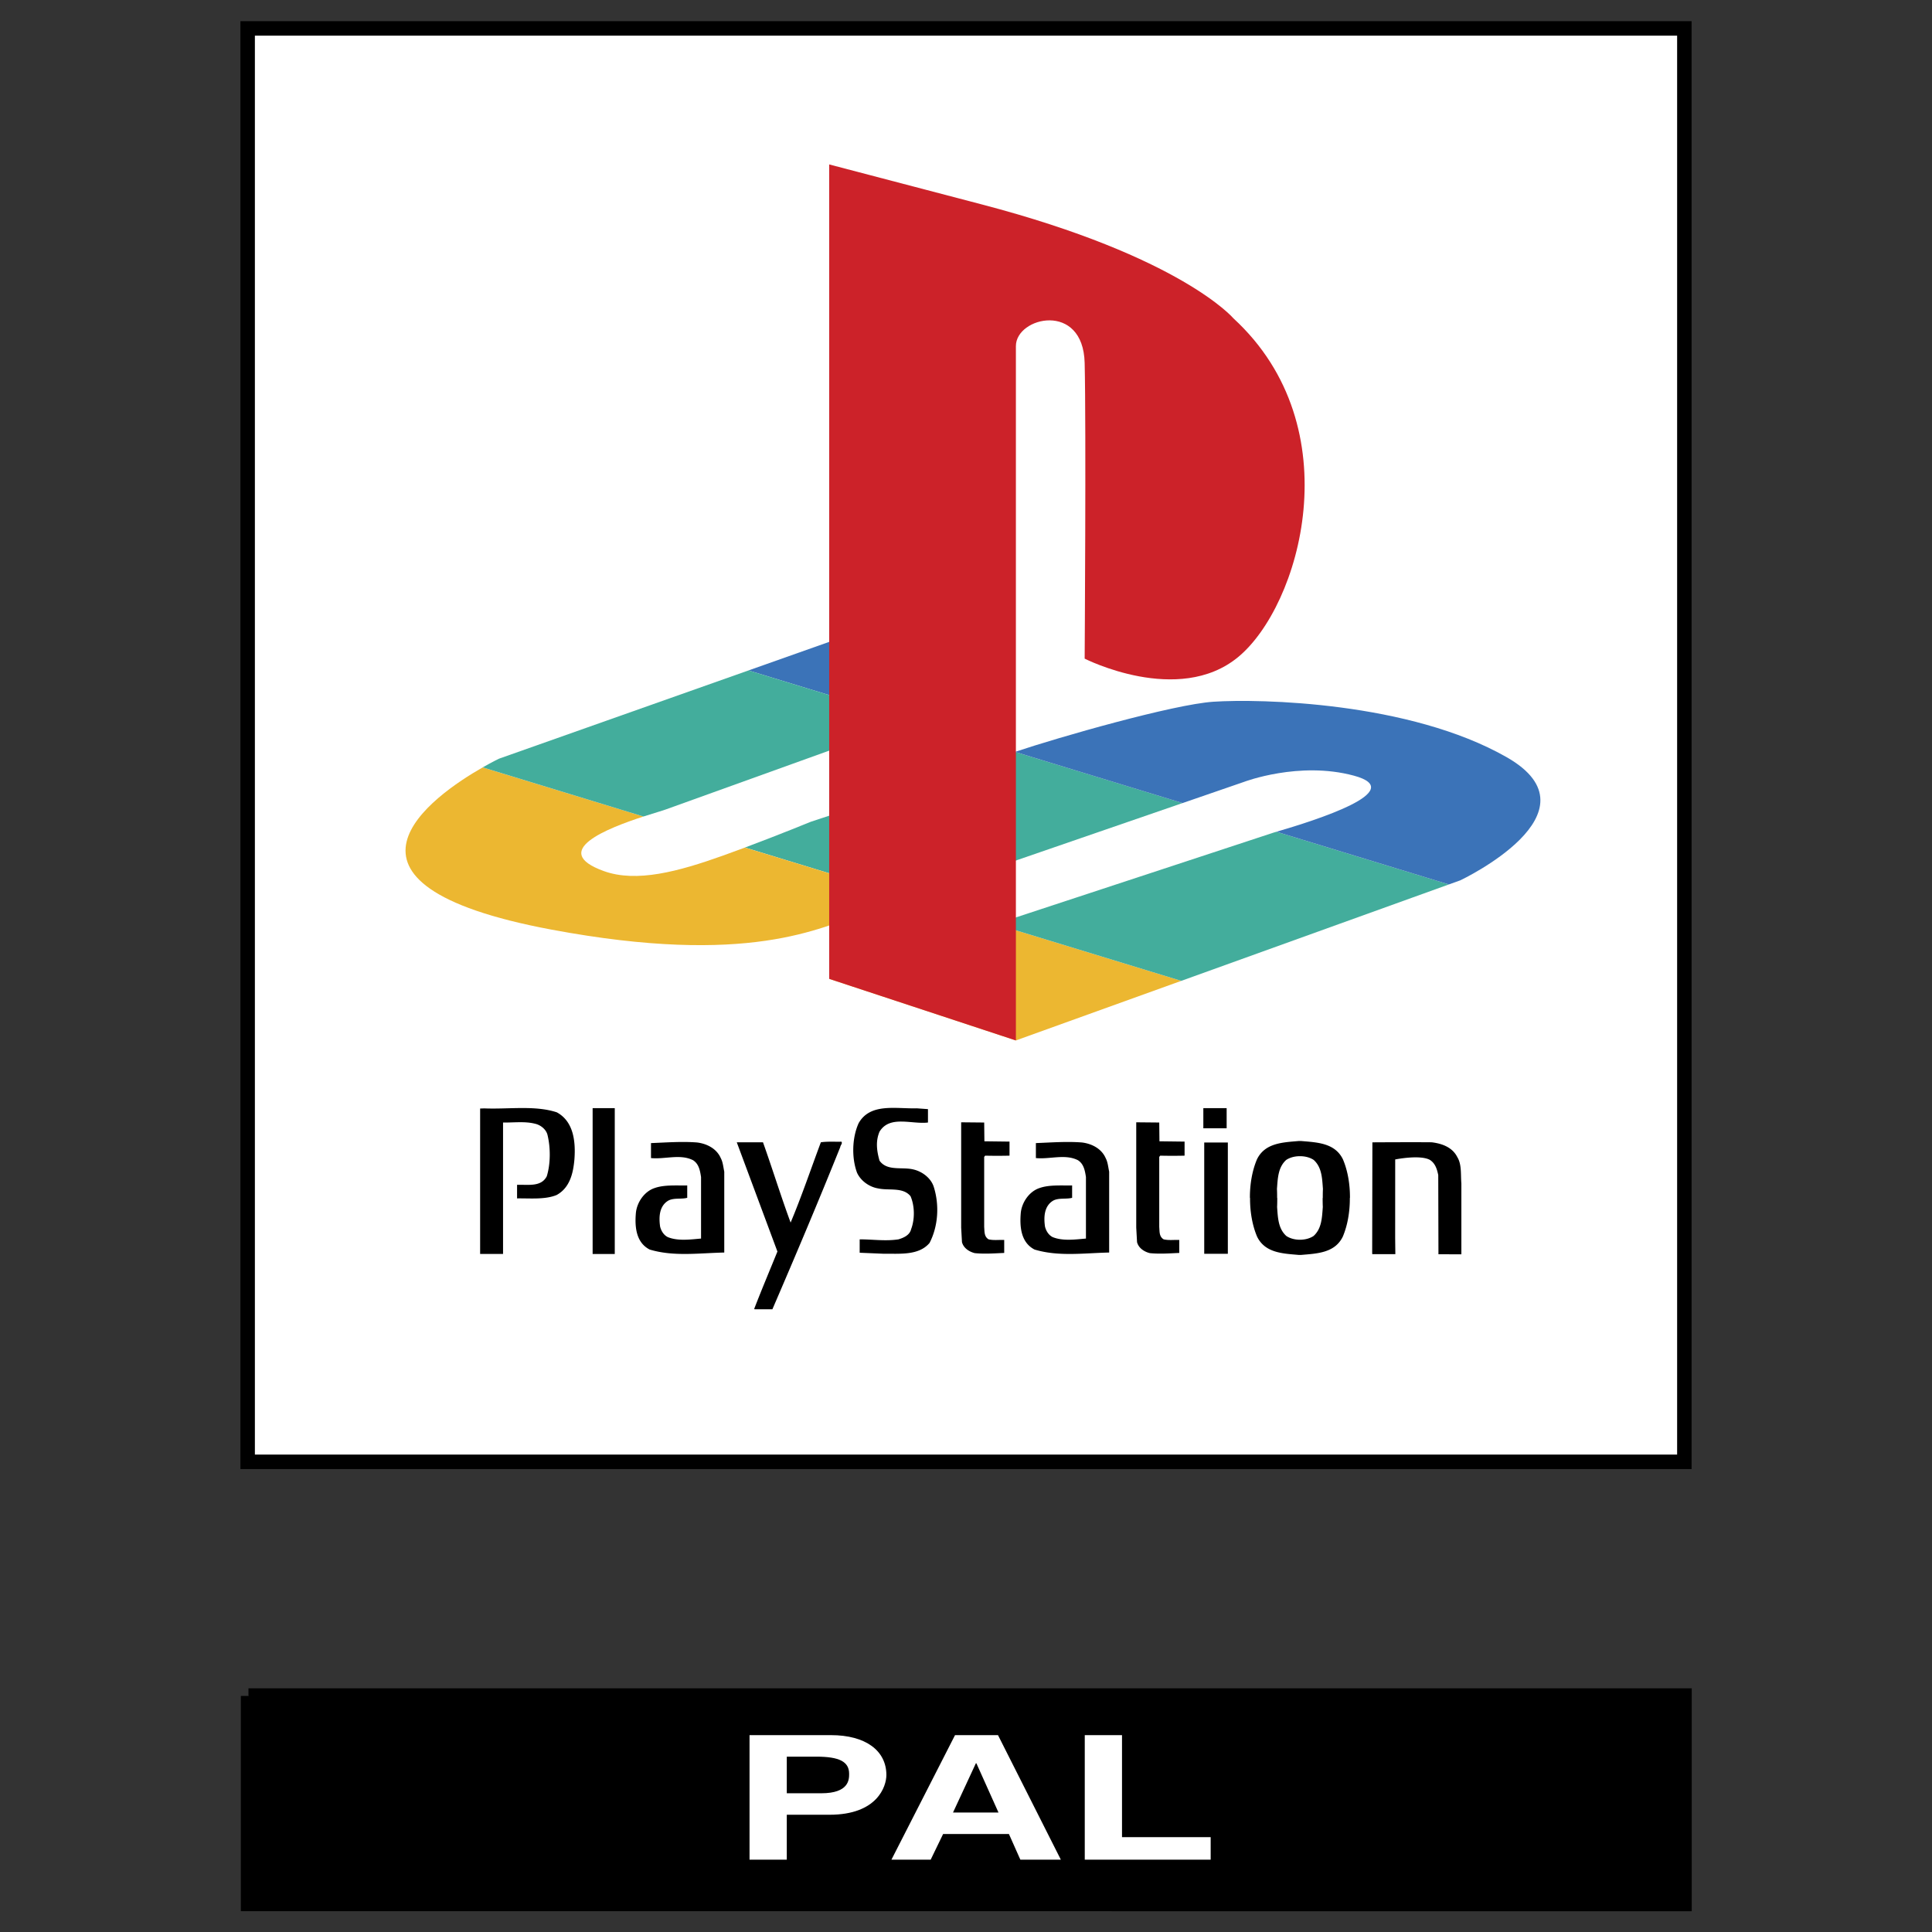
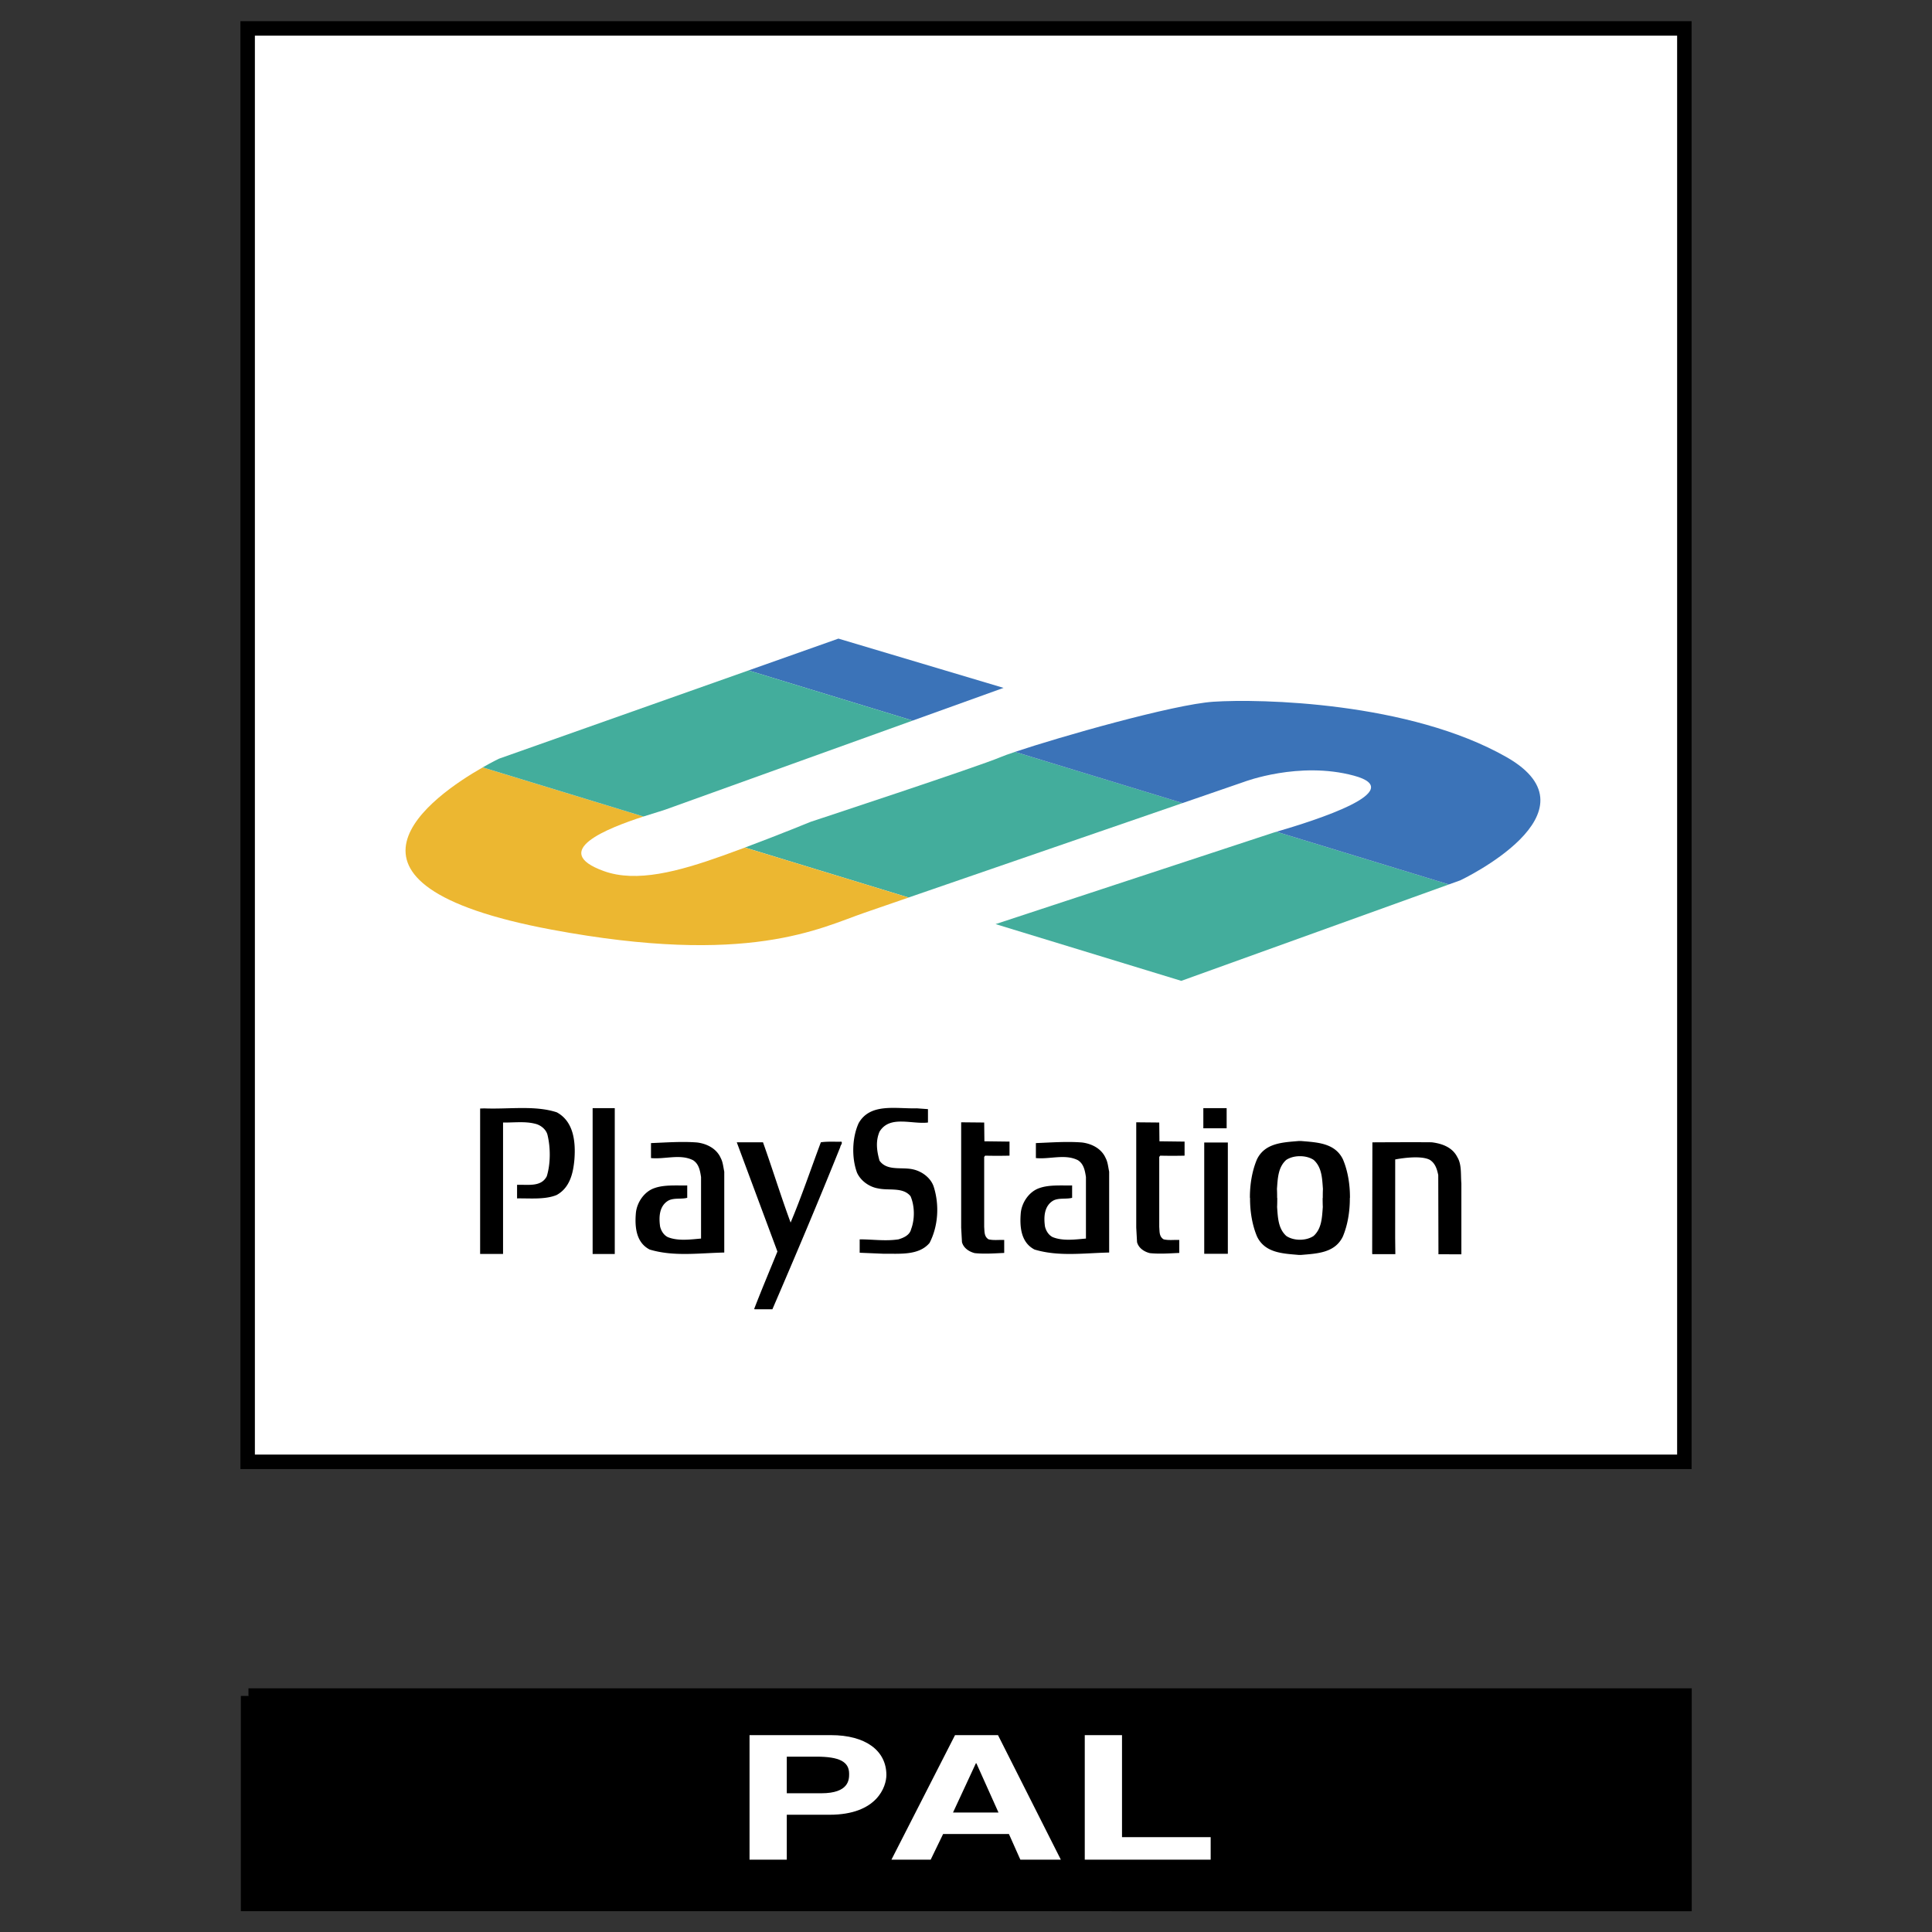
<svg xmlns="http://www.w3.org/2000/svg" width="2500" height="2500" viewBox="0 0 192.756 192.756">
  <rect x="0" y="0" width="192.756" height="192.756" fill="#333333" stroke="none" />
  <path fill-rule="evenodd" clip-rule="evenodd" fill="#fff" fill-opacity="0" d="M0 0h192.756v192.756H0V0z" />
  <path fill-rule="evenodd" clip-rule="evenodd" fill="#bbe0f8" d="M24.789 169.205h143.236v20.717H24.789v-20.717z" />
  <path fill-rule="evenodd" clip-rule="evenodd" fill="#fff" d="M24.708 2.834h143.341v143.012H24.708V2.834z" />
  <path fill="none" stroke="#000" stroke-width="1.444" stroke-miterlimit="2.613" d="M24.708 2.835h143.341v143.011H24.708V2.835z" />
-   <path d="M55.552 110.977c1.657.898 1.897 2.871 1.757 4.703-.12 1.375-.459 2.83-1.776 3.547-1.159.479-2.708.316-3.945.338v-1.354c1.098-.039 2.406.238 2.965-.857.38-1.236.38-2.828.08-4.084-.12-.58-.698-1.037-1.258-1.156-.998-.26-2.188-.1-3.186-.119v13.111h-2.287v-14.508l.419-.014c2.418.1 5.054-.324 7.231.393zM92.583 110.658v1.336c-1.619.199-3.815-.758-4.834.916-.4.957-.28 1.893 0 2.889.758 1.076 2.256.6 3.375.877.879.199 1.757.857 2.037 1.734.579 1.834.439 3.945-.42 5.6-1.078 1.275-2.976 1.057-4.594 1.076l-2.377-.1v-1.336c1.319 0 2.576.199 3.875 0 .519-.158 1.119-.418 1.258-1.016.38-.996.36-2.332-.06-3.289-.759-.936-2.177-.537-3.234-.777-.86-.139-1.719-.736-2.098-1.553-.56-1.496-.5-3.527.16-4.963 1.158-2.033 3.715-1.414 5.792-1.475l1.12.081zM98.193 111.994l.021 1.873 2.506.031v1.402c-.779.02-1.646.02-2.426 0l-.102.121v6.994c.041.457-.018.957.441 1.234.5.119.998.041 1.557.061v1.295c-.938.041-1.957.119-2.936.02-.559-.139-1.119-.498-1.278-1.096l-.08-1.453v-10.504l2.297.022zM115.658 111.994l.02 1.873 2.508.031v1.402c-.779.02-1.648.02-2.426 0l-.102.121v6.994c.041.457-.02.957.441 1.234.498.119.998.041 1.557.061v1.295c-.938.041-1.957.119-2.936.02-.561-.139-1.119-.498-1.277-1.096l-.08-1.453v-10.504l2.295.022zM71.91 115.541c.221.418.25.896.35 1.354v8.07c-2.604.059-5.043.42-7.44-.297-1.359-.697-1.499-2.252-1.378-3.646.101-1.057.839-2.154 1.878-2.492.958-.338 2.127-.238 3.245-.258v1.234c-.579.16-1.328-.02-1.887.279-.899.537-.958 1.613-.819 2.592.101.418.359.855.779 1.055.998.398 2.188.24 3.306.139v-6.137c-.1-.639-.21-1.295-.789-1.674-1.278-.658-2.806-.08-4.205-.219v-1.494c1.558-.061 3.106-.18 4.604-.061.957.119 1.937.598 2.356 1.555zM110.311 115.541c.221.418.25.896.35 1.354v8.07c-2.602.059-5.043.42-7.441-.297-1.357-.697-1.496-2.252-1.377-3.646.1-1.057.84-2.154 1.877-2.492.959-.338 2.127-.238 3.246-.258v1.234c-.578.16-1.328-.02-1.887.279-.898.537-.959 1.613-.82 2.592.102.418.359.855.779 1.055.998.398 2.188.24 3.307.139v-6.137c-.1-.639-.211-1.295-.789-1.674-1.279-.658-2.807-.08-4.205-.219v-1.494c1.559-.061 3.105-.18 4.604-.061.957.119 1.936.598 2.356 1.555zM76.124 113.967c.939 2.631 1.777 5.359 2.756 8.01 1.099-2.609 2.017-5.34 3.017-8.01.659-.1 1.378-.041 2.057-.061.12.199-.1.338-.12.537-2.176 5.422-4.454 10.803-6.771 16.182h-1.777l-.04-.039c.739-1.912 1.538-3.807 2.317-5.721l-4.055-10.898c.076-.002 2.616 0 2.616 0zM145.393 115.441c.459.736.33 1.754.408 2.629v7.074l-2.287-.008-.02-7.902c-.121-.559-.279-1.156-.838-1.514-1-.539-3.457-.041-3.457-.041l-.004 7.812.018 1.637h-2.303l-.008-.123.021-11.033s3.975-.025 5.912-.006c.999.12 2.058.477 2.558 1.475zM129.693 125.205h-.1c-1.578-.139-3.377-.18-4.176-1.832-.473-1.117-.709-2.48-.699-3.846l-.014-.01c-.01-1.365.229-2.729.701-3.844.799-1.654 2.598-1.695 4.174-1.834.033 0 .068 0 .1.002h.031c.035-.002.068-.002.102-.002 1.578.139 3.375.18 4.174 1.834.475 1.115.709 2.479.699 3.844l-.012.01c.01 1.365-.227 2.729-.699 3.846-.799 1.652-2.598 1.693-4.176 1.832H129.693zm.057-1.516c.477-.01.949-.135 1.307-.377.82-.738.84-1.854.92-2.891a18.415 18.415 0 0 1-.016-.895l.012-.01c0-.311.002-.611.016-.895-.078-1.037-.1-2.152-.918-2.891-.359-.242-.83-.367-1.309-.375h-.133c-.477.008-.947.133-1.307.375-.818.738-.84 1.854-.92 2.891.016.283.018.584.018.895l.014.01c-.002.311-.002.611-.018.895.078 1.037.1 2.152.92 2.891.357.242.828.367 1.307.377h.107zM59.127 110.559h2.208v14.554h-2.208v-14.554zM120.146 113.986h2.356v11.106h-2.356v-11.106zM120.057 110.561h2.326v2.009h-2.326v-2.009z" fill-rule="evenodd" clip-rule="evenodd" />
+   <path d="M55.552 110.977c1.657.898 1.897 2.871 1.757 4.703-.12 1.375-.459 2.83-1.776 3.547-1.159.479-2.708.316-3.945.338v-1.354c1.098-.039 2.406.238 2.965-.857.38-1.236.38-2.828.08-4.084-.12-.58-.698-1.037-1.258-1.156-.998-.26-2.188-.1-3.186-.119v13.111h-2.287v-14.508l.419-.014c2.418.1 5.054-.324 7.231.393zM92.583 110.658v1.336c-1.619.199-3.815-.758-4.834.916-.4.957-.28 1.893 0 2.889.758 1.076 2.256.6 3.375.877.879.199 1.757.857 2.037 1.734.579 1.834.439 3.945-.42 5.6-1.078 1.275-2.976 1.057-4.594 1.076l-2.377-.1v-1.336c1.319 0 2.576.199 3.875 0 .519-.158 1.119-.418 1.258-1.016.38-.996.36-2.332-.06-3.289-.759-.936-2.177-.537-3.234-.777-.86-.139-1.719-.736-2.098-1.553-.56-1.496-.5-3.527.16-4.963 1.158-2.033 3.715-1.414 5.792-1.475l1.12.081zM98.193 111.994l.021 1.873 2.506.031v1.402c-.779.02-1.646.02-2.426 0l-.102.121v6.994c.041.457-.018.957.441 1.234.5.119.998.041 1.557.061v1.295c-.938.041-1.957.119-2.936.02-.559-.139-1.119-.498-1.278-1.096l-.08-1.453v-10.504l2.297.022zM115.658 111.994l.02 1.873 2.508.031v1.402c-.779.02-1.648.02-2.426 0l-.102.121v6.994c.041.457-.02.957.441 1.234.498.119.998.041 1.557.061v1.295c-.938.041-1.957.119-2.936.02-.561-.139-1.119-.498-1.277-1.096l-.08-1.453v-10.504l2.295.022zM71.91 115.541c.221.418.25.896.35 1.354v8.07c-2.604.059-5.043.42-7.44-.297-1.359-.697-1.499-2.252-1.378-3.646.101-1.057.839-2.154 1.878-2.492.958-.338 2.127-.238 3.245-.258v1.234c-.579.16-1.328-.02-1.887.279-.899.537-.958 1.613-.819 2.592.101.418.359.855.779 1.055.998.398 2.188.24 3.306.139v-6.137c-.1-.639-.21-1.295-.789-1.674-1.278-.658-2.806-.08-4.205-.219v-1.494c1.558-.061 3.106-.18 4.604-.061.957.119 1.937.598 2.356 1.555zM110.311 115.541c.221.418.25.896.35 1.354v8.07c-2.602.059-5.043.42-7.441-.297-1.357-.697-1.496-2.252-1.377-3.646.1-1.057.84-2.154 1.877-2.492.959-.338 2.127-.238 3.246-.258v1.234c-.578.16-1.328-.02-1.887.279-.898.537-.959 1.613-.82 2.592.102.418.359.855.779 1.055.998.398 2.188.24 3.307.139v-6.137c-.1-.639-.211-1.295-.789-1.674-1.279-.658-2.807-.08-4.205-.219v-1.494c1.559-.061 3.105-.18 4.604-.061.957.119 1.936.598 2.356 1.555zM76.124 113.967c.939 2.631 1.777 5.359 2.756 8.01 1.099-2.609 2.017-5.34 3.017-8.01.659-.1 1.378-.041 2.057-.061.12.199-.1.338-.12.537-2.176 5.422-4.454 10.803-6.771 16.182h-1.777l-.04-.039c.739-1.912 1.538-3.807 2.317-5.721l-4.055-10.898c.076-.002 2.616 0 2.616 0zM145.393 115.441c.459.736.33 1.754.408 2.629v7.074l-2.287-.008-.02-7.902c-.121-.559-.279-1.156-.838-1.514-1-.539-3.457-.041-3.457-.041l-.004 7.812.018 1.637h-2.303l-.008-.123.021-11.033s3.975-.025 5.912-.006c.999.12 2.058.477 2.558 1.475zM129.693 125.205h-.1c-1.578-.139-3.377-.18-4.176-1.832-.473-1.117-.709-2.48-.699-3.846l-.014-.01c-.01-1.365.229-2.729.701-3.844.799-1.654 2.598-1.695 4.174-1.834.033 0 .068 0 .1.002h.031c.035-.002.068-.002.102-.002 1.578.139 3.375.18 4.174 1.834.475 1.115.709 2.479.699 3.844l-.012.01c.01 1.365-.227 2.729-.699 3.846-.799 1.652-2.598 1.693-4.176 1.832H129.693zm.057-1.516c.477-.01.949-.135 1.307-.377.82-.738.84-1.854.92-2.891a18.415 18.415 0 0 1-.016-.895l.012-.01c0-.311.002-.611.016-.895-.078-1.037-.1-2.152-.918-2.891-.359-.242-.83-.367-1.309-.375h-.133c-.477.008-.947.133-1.307.375-.818.738-.84 1.854-.92 2.891.016.283.018.584.018.895l.014.01c-.002.311-.002.611-.018.895.078 1.037.1 2.152.92 2.891.357.242.828.367 1.307.377h.107zM59.127 110.559h2.208v14.554h-2.208v-14.554zM120.146 113.986h2.356v11.106h-2.356v-11.106M120.057 110.561h2.326v2.009h-2.326v-2.009z" fill-rule="evenodd" clip-rule="evenodd" />
  <path fill-rule="evenodd" clip-rule="evenodd" fill="#3b73b8" d="M100.125 68.63L83.65 63.714l-8.971 3.175 16.378 5.004 9.068-3.263z" />
-   <path fill-rule="evenodd" clip-rule="evenodd" fill="#ecb731" d="M82.728 97.66l18.627 6.145 16.502-5.946-18.529-5.661-16.6 5.462z" />
  <path d="M127.066 83.069l-27.738 9.129 18.529 5.662 26.697-9.619-17.201-5.256-.287.084zM101.271 75.015c-.666.223-1.17.405-1.455.527-2.154.921-18.936 6.451-18.936 6.451s-3.087 1.269-6.553 2.565l16.323 4.987c6.978-2.404 19.74-6.804 27.335-9.424l-16.714-5.106z" fill-rule="evenodd" clip-rule="evenodd" fill="#43ad9c" />
  <path d="M150.314 75.542c-9.699-5.53-24.635-5.837-29.252-5.53-4.006.267-15.43 3.539-19.791 5.003l16.715 5.107 6.156-2.123s5.479-2.084 10.93-.613c5.557 1.498-3.824 4.457-7.719 5.599l17.201 5.256 1.141-.41s14.319-6.76 4.619-12.289z" fill-rule="evenodd" clip-rule="evenodd" fill="#3b73b8" />
  <path d="M72.104 85.373c-4.424 1.58-8.603 2.71-11.854 1.537-5.526-1.995.395-4.292 3.947-5.446l-16.04-4.901c-4.883 2.786-17.646 11.601 6.858 16.184 19.706 3.687 26.788-.153 31.253-1.689l4.382-1.51-16.323-4.987c-.733.272-1.482.547-2.223.812z" fill-rule="evenodd" clip-rule="evenodd" fill="#ecb731" />
  <path d="M66.409 80.765l24.648-8.872-16.378-5.004-24.898 8.807s-.657.315-1.623.866l16.04 4.901c1.1-.356 1.974-.604 2.211-.698z" fill-rule="evenodd" clip-rule="evenodd" fill="#43ad9c" />
-   <path d="M82.728 16.405V97.66l18.628 6.145V34.53c0-2.918 6.713-4.492 6.861 1.69.152 6.451 0 29.492 0 29.492s9.342 4.758 15.309-.154c6.158-5.069 11.393-22.887-.461-33.792 0 0-5.191-6.152-25.096-11.367l-15.241-3.994z" fill-rule="evenodd" clip-rule="evenodd" fill="#cc2229" />
  <path d="M78.498 185.541h-3.717v-12.426h8.127c3.445 0 5.526 1.541 5.526 3.98 0 1.125-.892 3.963-5.675 3.963h-4.262v4.483h.001zm3.444-6.627c2.776 0 2.776-1.385 2.776-1.939 0-1.211-.967-1.713-3.272-1.713h-2.948v3.652h3.444z" fill-rule="evenodd" clip-rule="evenodd" fill="#fff" />
  <path d="M78.498 185.541h-3.717v-12.426h8.127m0 0c3.445 0 5.526 1.541 5.526 3.98 0 1.125-.892 3.963-5.675 3.963m0 .001h-4.262v4.482m3.445-6.627c2.776 0 2.776-1.385 2.776-1.939 0-1.211-.967-1.713-3.272-1.713m0 0h-2.948v3.652h3.444" fill="none" stroke="#fff" stroke-width="1.701" stroke-miterlimit="2.613" />
-   <path d="M92.854 185.541h-3.916l6.345-12.426h4.288l6.27 12.426h-4.039l-1.141-2.561h-6.567l-1.24 2.561zm2.23-4.707h4.535l-2.205-4.914h-.049l-2.281 4.914z" fill-rule="evenodd" clip-rule="evenodd" fill="#fff" />
  <path d="M92.854 185.541h-3.916l6.345-12.426h4.288l6.27 12.426h-4.039l-1.141-2.561h-6.567l-1.24 2.561zm2.23-4.707h4.535l-2.205-4.914h-.049l-2.281 4.914z" fill="none" stroke="#fff" stroke-width="1.701" stroke-miterlimit="2.613" />
  <path fill-rule="evenodd" clip-rule="evenodd" fill="#fff" stroke="#fff" stroke-width="1.701" stroke-miterlimit="2.613" d="M111.943 183.293h8.846v2.248h-12.562v-12.426h3.716v10.178z" />
  <path fill-rule="evenodd" clip-rule="evenodd" stroke="#000" stroke-width="1.52" stroke-miterlimit="2.613" d="M24.789 169.205h143.236v20.717H24.789v-20.717z" />
  <path d="M78.498 185.541h-3.717v-12.426h8.127c3.445 0 5.526 1.541 5.526 3.98 0 1.125-.892 3.963-5.675 3.963h-4.262v4.483h.001zm3.444-6.627c2.776 0 2.776-1.385 2.776-1.939 0-1.211-.967-1.713-3.272-1.713h-2.948v3.652h3.444zM92.854 185.541h-3.916l6.345-12.426h4.288l6.27 12.426h-4.039l-1.141-2.561h-6.567l-1.24 2.561zm2.23-4.707h4.535l-2.205-4.914h-.049l-2.281 4.914zM111.943 183.293h8.846v2.248h-12.562v-12.426h3.716v10.178z" fill-rule="evenodd" clip-rule="evenodd" fill="#fff" />
</svg>